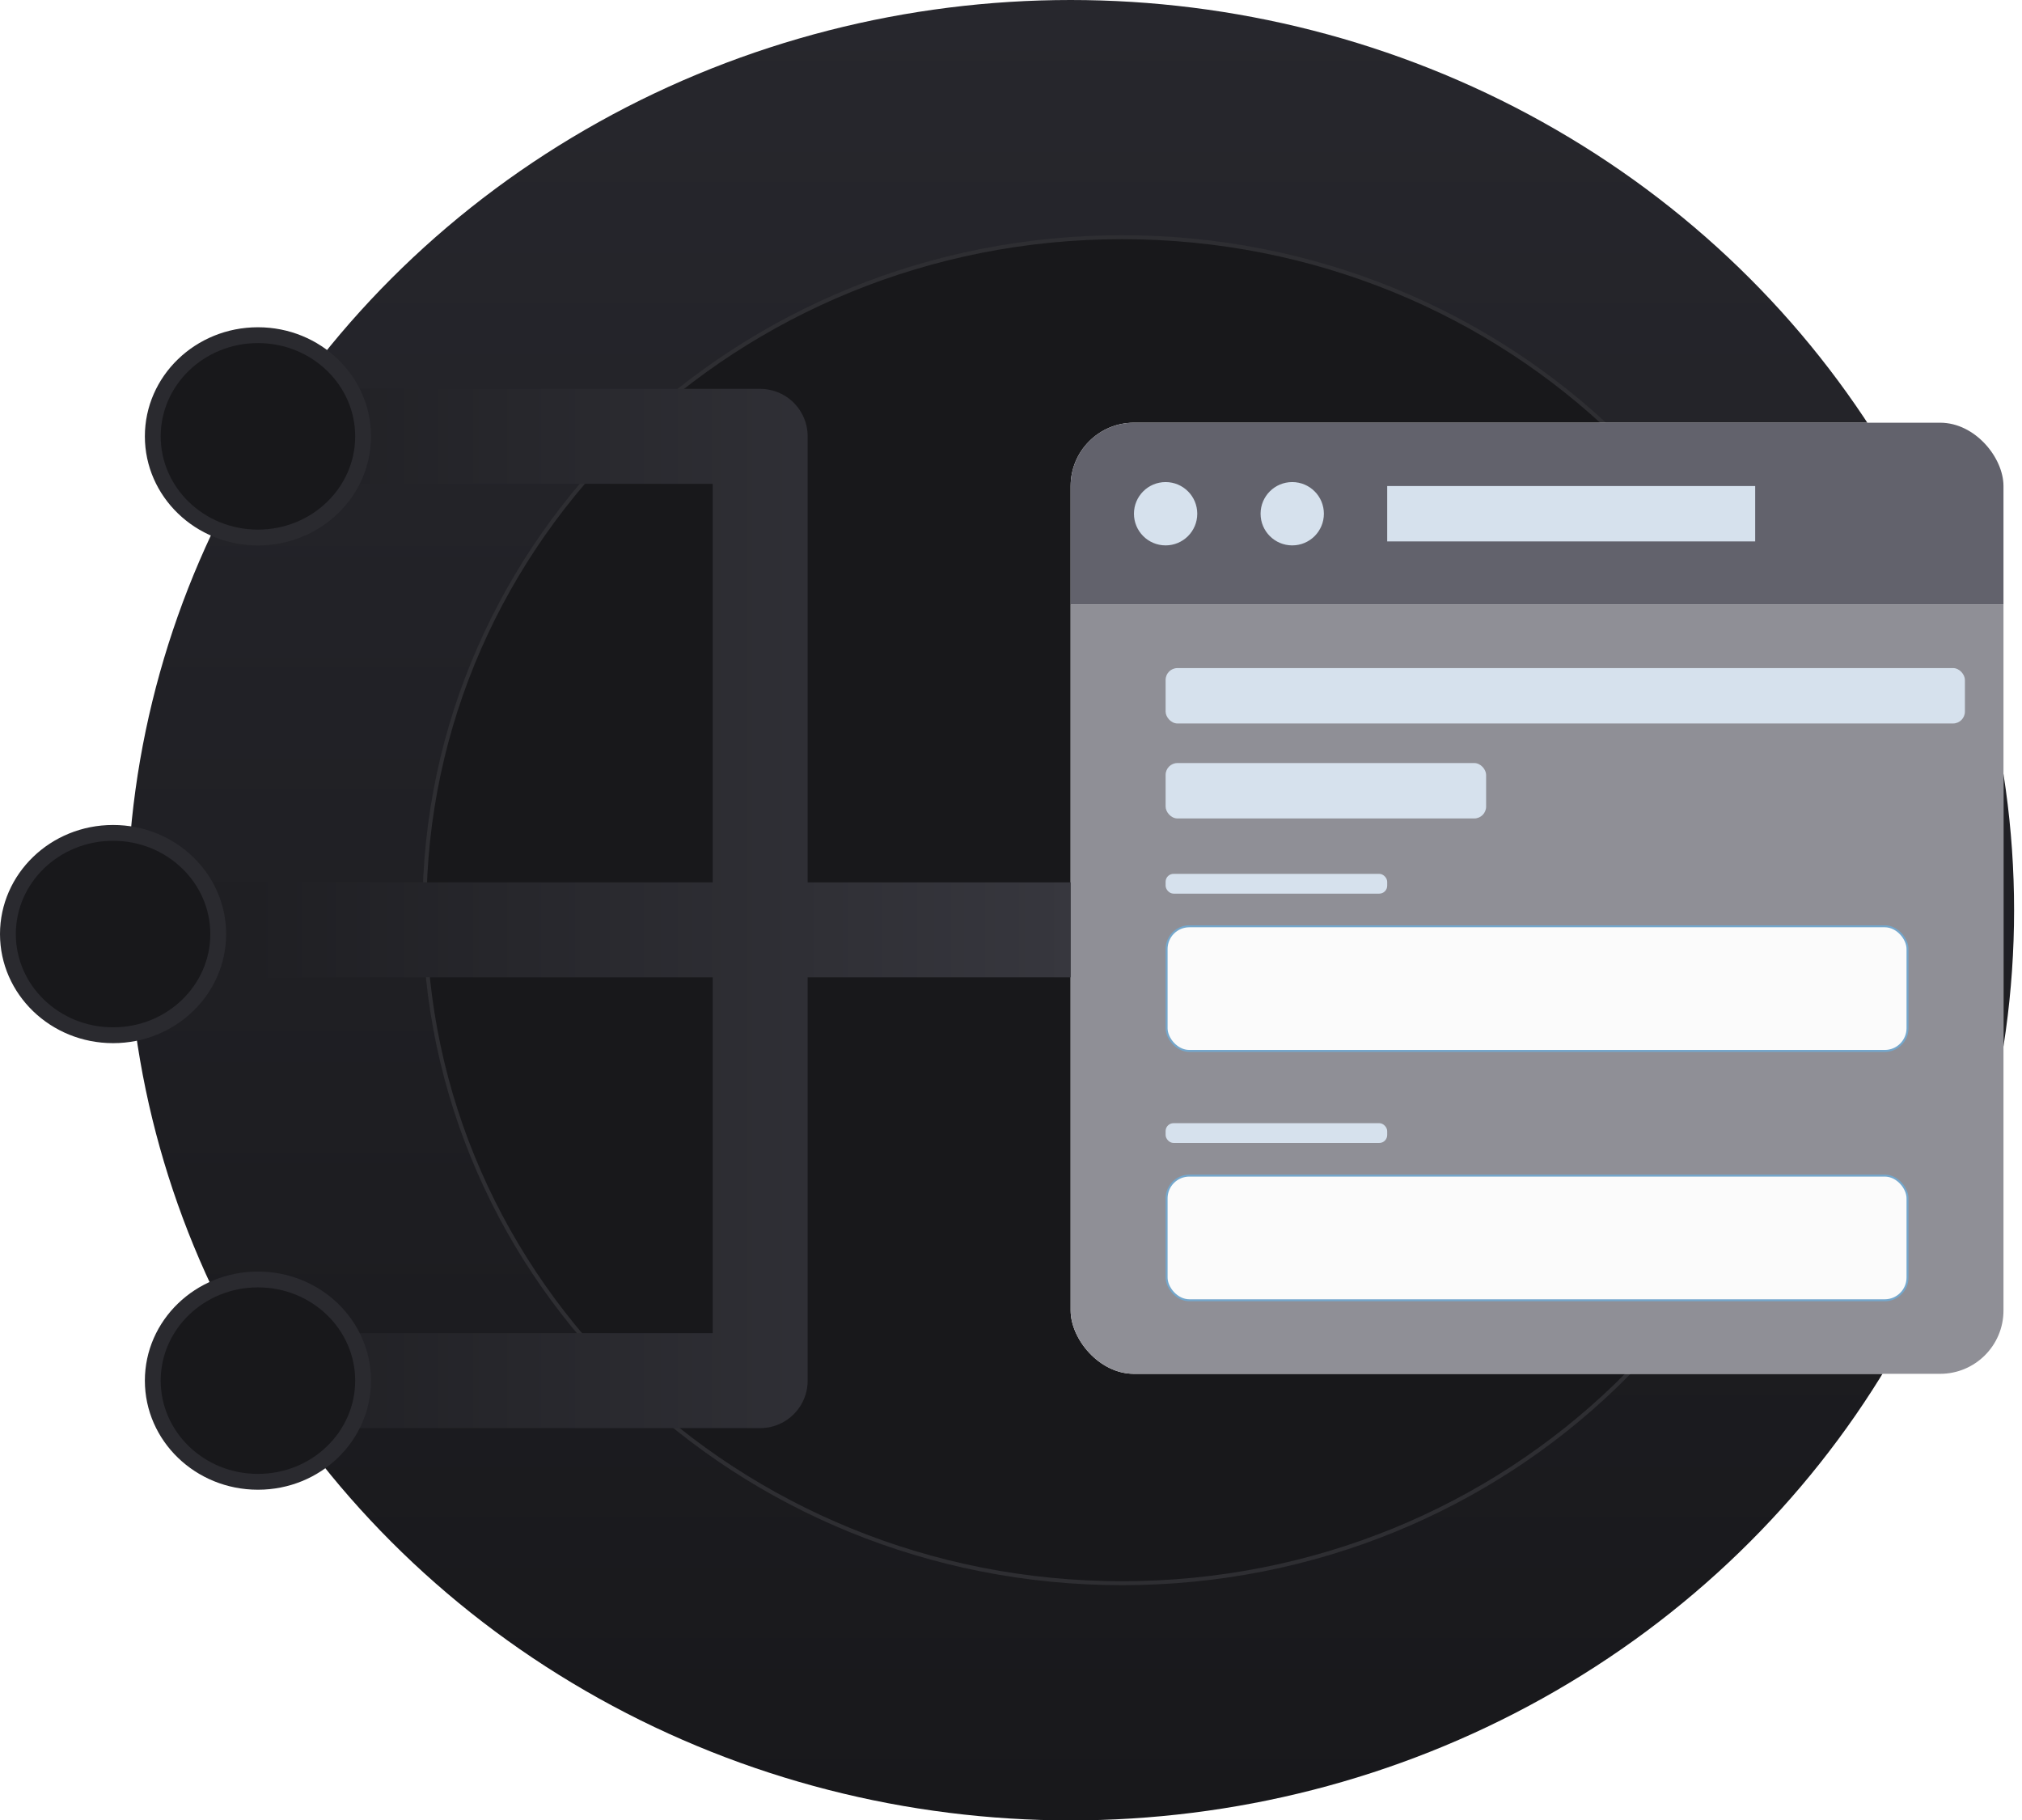
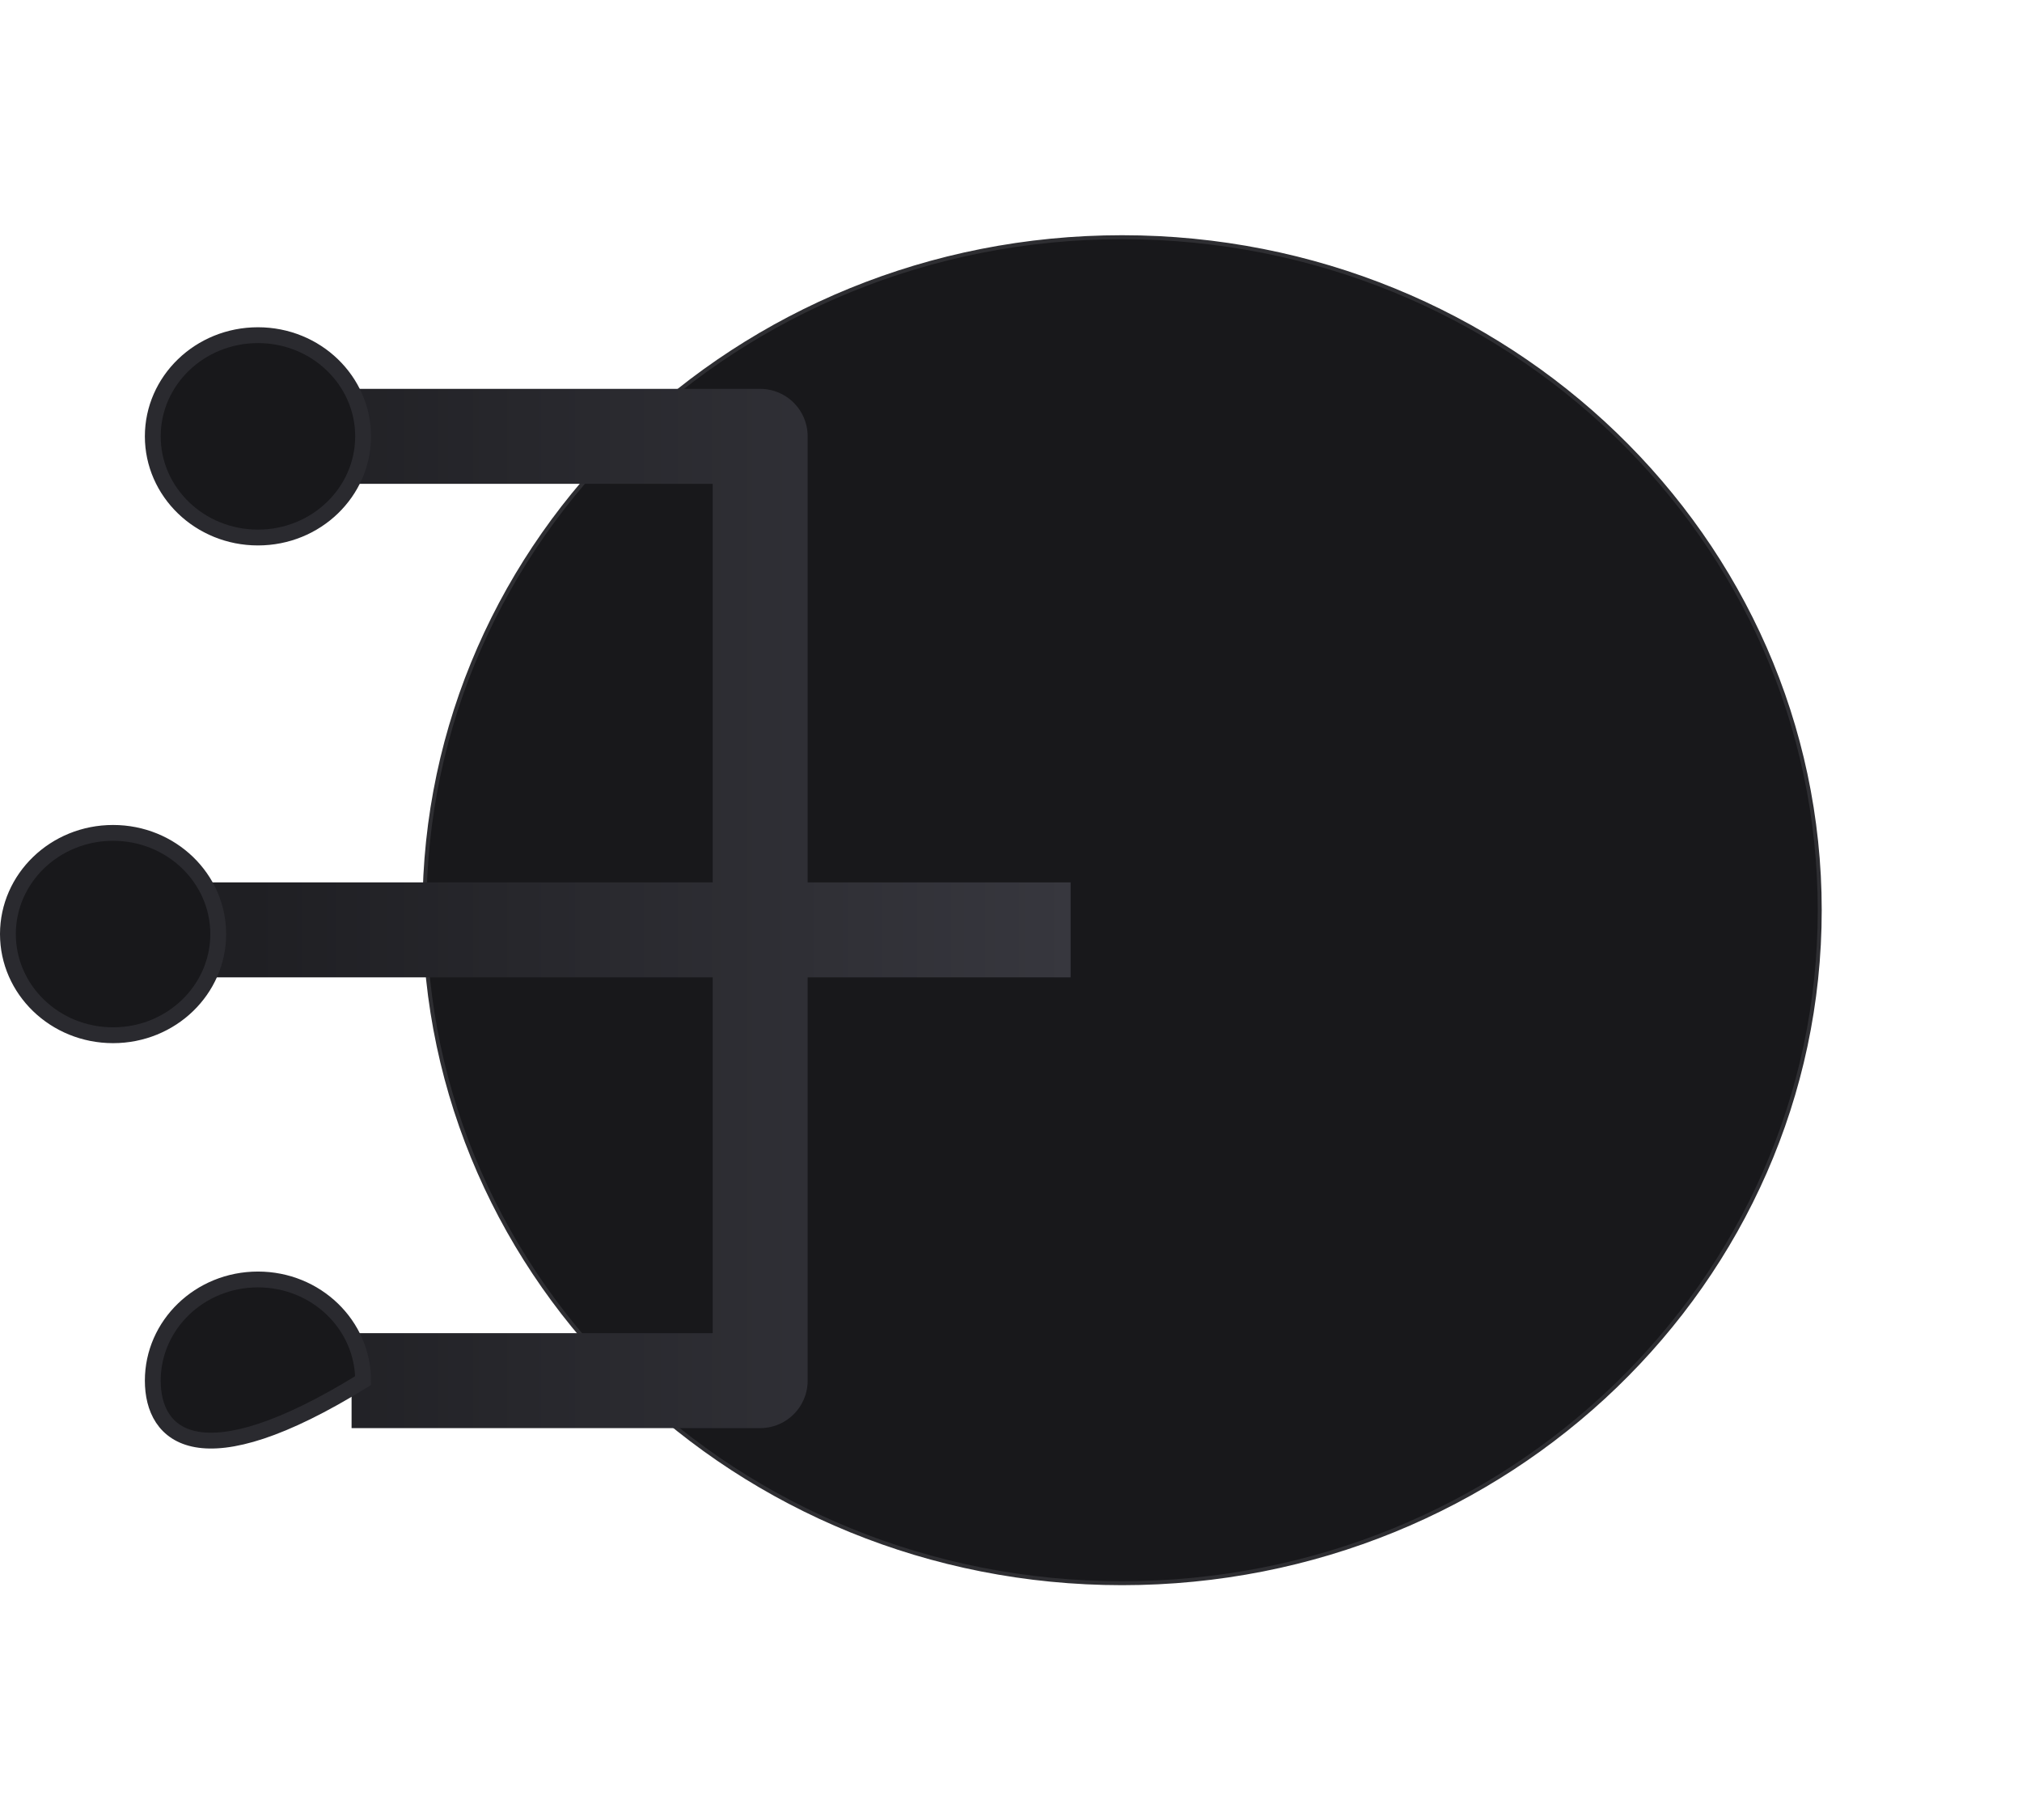
<svg xmlns="http://www.w3.org/2000/svg" width="511" height="460" viewBox="0 0 511 460" fill="none">
-   <ellipse cx="270.574" cy="230" rx="238.426" ry="230" fill="url(#paint0_linear_1570_10766)" />
  <path d="M459.885 230C459.885 323.906 380.965 400.062 283.574 400.062C186.183 400.062 107.264 323.906 107.264 230C107.264 136.095 186.183 59.938 283.574 59.938C380.965 59.938 459.885 136.095 459.885 230Z" fill="#18181B" stroke="#2E2E32" />
  <g filter="url(#filter0_d_1570_10766)">
    <g clip-path="url(#clip0_1570_10766)">
      <rect x="270.573" y="106.816" width="235.747" height="240.337" rx="16" fill="white" />
      <path d="M270.573 110.816C270.573 108.607 272.364 106.816 274.573 106.816H502.321C504.53 106.816 506.321 108.607 506.321 110.816V152.816H270.573V110.816Z" fill="#62626C" />
      <circle cx="294.573" cy="129.816" r="8" fill="#D6E1ED" />
      <circle cx="326.573" cy="129.816" r="8" fill="#D6E1ED" />
-       <rect x="350.573" y="122.816" width="93" height="14" fill="#D6E1ED" />
-       <rect width="235.747" height="196" transform="translate(270.573 152.816)" fill="#8F8F96" />
-       <rect x="294.573" y="168.816" width="202" height="14" rx="3" fill="#D6E1ED" />
      <rect x="294.573" y="192.816" width="81" height="14" rx="3" fill="#D6E1ED" />
      <rect x="294.573" y="220.816" width="56" height="5" rx="2" fill="#D6E1ED" />
      <rect x="294.823" y="234.066" width="187.247" height="31.5" rx="5.75" fill="#FBFBFB" />
      <rect x="294.823" y="234.066" width="187.247" height="31.5" rx="5.75" stroke="#74A7CC" stroke-width="0.5" />
      <rect x="294.573" y="283.816" width="56" height="5" rx="2" fill="#D6E1ED" />
      <rect x="294.823" y="297.066" width="187.247" height="31.5" rx="5.75" fill="#FBFBFB" />
      <rect x="294.823" y="297.066" width="187.247" height="31.5" rx="5.75" stroke="#74A7CC" stroke-width="0.5" />
    </g>
  </g>
  <path d="M192.111 234.972H50.9M192.111 234.972V348.876H88.852M192.111 234.972H270.574M192.111 234.972V172.617V110.262H88.852" stroke="url(#paint1_linear_1570_10766)" stroke-width="24" stroke-linejoin="round" />
  <path d="M91.763 110.262C91.763 124.314 79.933 135.827 65.188 135.827C50.442 135.827 38.612 124.314 38.612 110.262C38.612 96.21 50.442 84.696 65.188 84.696C79.933 84.696 91.763 96.21 91.763 110.262Z" fill="#18181B" stroke="#2A2A2F" stroke-width="4" />
  <path d="M55.151 236.03C55.151 250.083 43.321 261.596 28.575 261.596C13.83 261.596 2 250.083 2 236.03C2 221.978 13.83 210.465 28.575 210.465C43.321 210.465 55.151 221.978 55.151 236.03Z" fill="#18181B" stroke="#2A2A2F" stroke-width="4" />
-   <path d="M91.763 348.876C91.763 362.928 79.933 374.442 65.188 374.442C50.442 374.442 38.612 362.928 38.612 348.876C38.612 334.824 50.442 323.311 65.188 323.311C79.933 323.311 91.763 334.824 91.763 348.876Z" fill="#18181B" stroke="#2A2A2F" stroke-width="4" />
+   <path d="M91.763 348.876C50.442 374.442 38.612 362.928 38.612 348.876C38.612 334.824 50.442 323.311 65.188 323.311C79.933 323.311 91.763 334.824 91.763 348.876Z" fill="#18181B" stroke="#2A2A2F" stroke-width="4" />
  <defs>
    <filter id="filter0_d_1570_10766" x="266.573" y="102.816" width="243.747" height="248.337" filterUnits="userSpaceOnUse" color-interpolation-filters="sRGB">
      <feFlood flood-opacity="0" result="BackgroundImageFix" />
      <feColorMatrix in="SourceAlpha" type="matrix" values="0 0 0 0 0 0 0 0 0 0 0 0 0 0 0 0 0 0 127 0" result="hardAlpha" />
      <feOffset />
      <feGaussianBlur stdDeviation="2" />
      <feComposite in2="hardAlpha" operator="out" />
      <feColorMatrix type="matrix" values="0 0 0 0 0 0 0 0 0 0 0 0 0 0 0 0 0 0 0.25 0" />
      <feBlend mode="normal" in2="BackgroundImageFix" result="effect1_dropShadow_1570_10766" />
      <feBlend mode="normal" in="SourceGraphic" in2="effect1_dropShadow_1570_10766" result="shape" />
    </filter>
    <linearGradient id="paint0_linear_1570_10766" x1="270.574" y1="0" x2="270.574" y2="460" gradientUnits="userSpaceOnUse">
      <stop stop-color="#27272D" />
      <stop offset="1" stop-color="#18181B" />
    </linearGradient>
    <linearGradient id="paint1_linear_1570_10766" x1="270.574" y1="229.138" x2="63.402" y2="229.138" gradientUnits="userSpaceOnUse">
      <stop stop-color="#37373E" />
      <stop offset="1" stop-color="#1F1F23" />
    </linearGradient>
    <clipPath id="clip0_1570_10766">
-       <rect x="270.573" y="106.816" width="235.747" height="240.337" rx="16" fill="white" />
-     </clipPath>
+       </clipPath>
  </defs>
</svg>